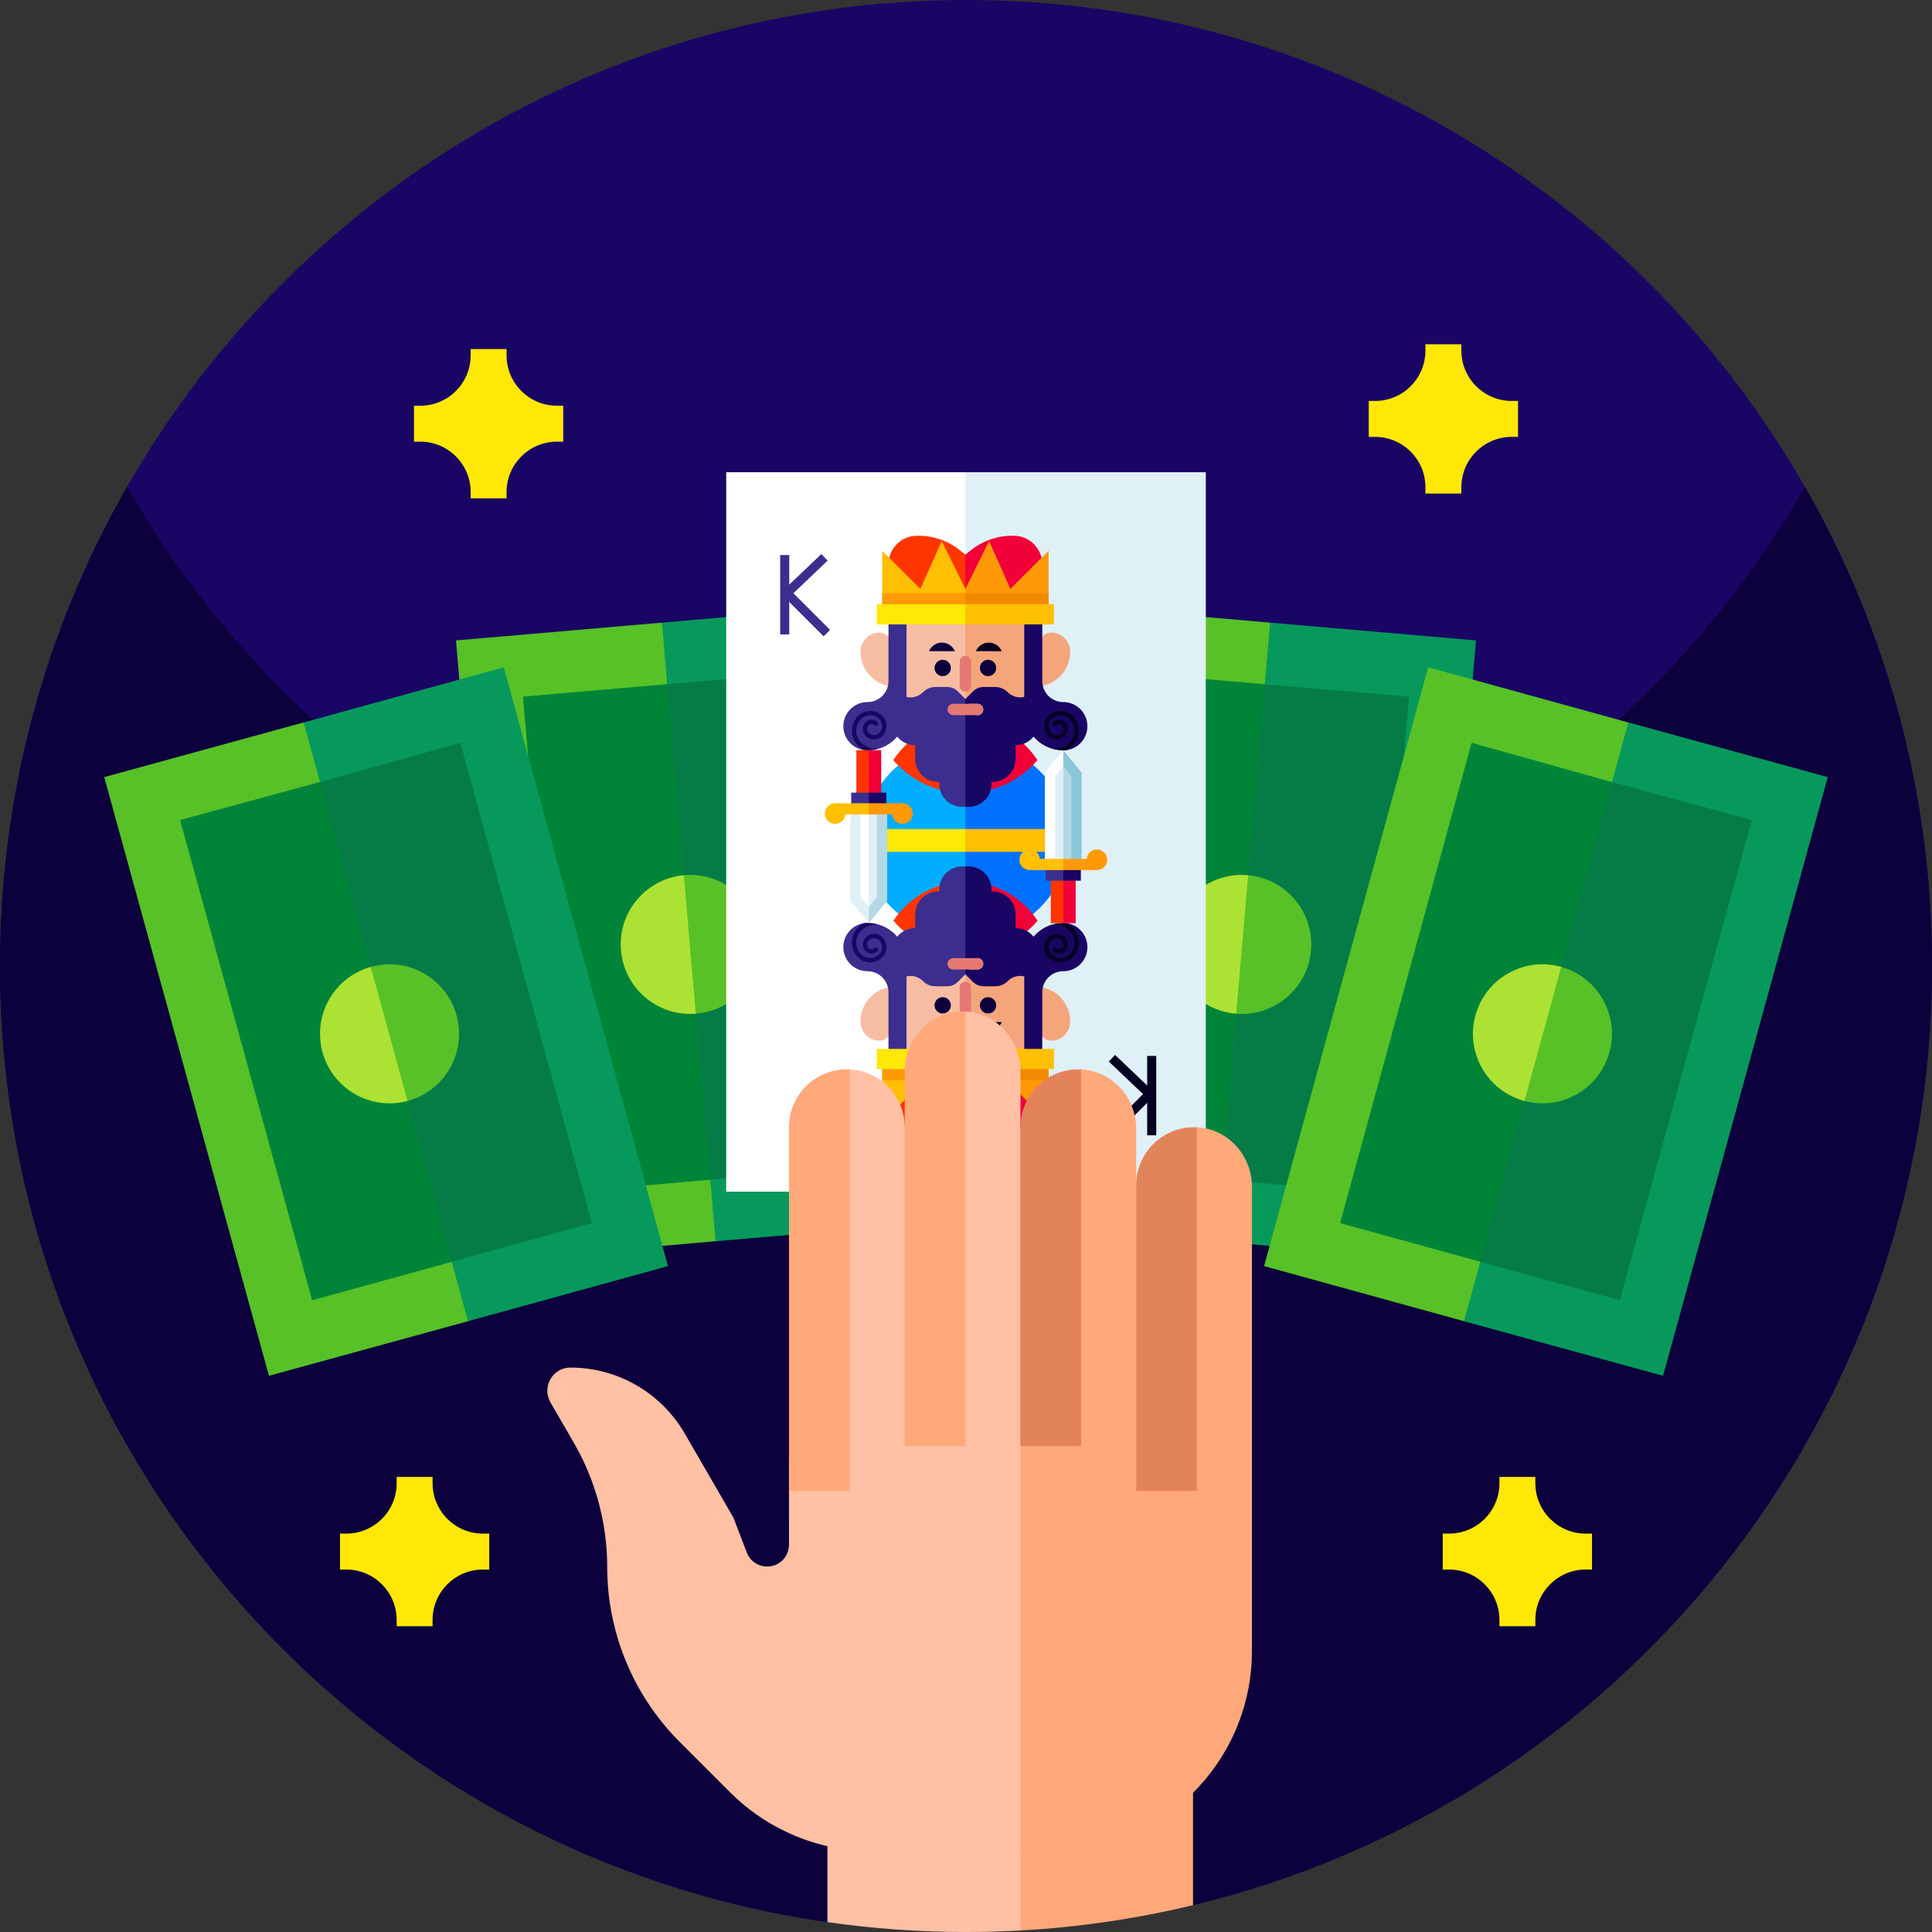
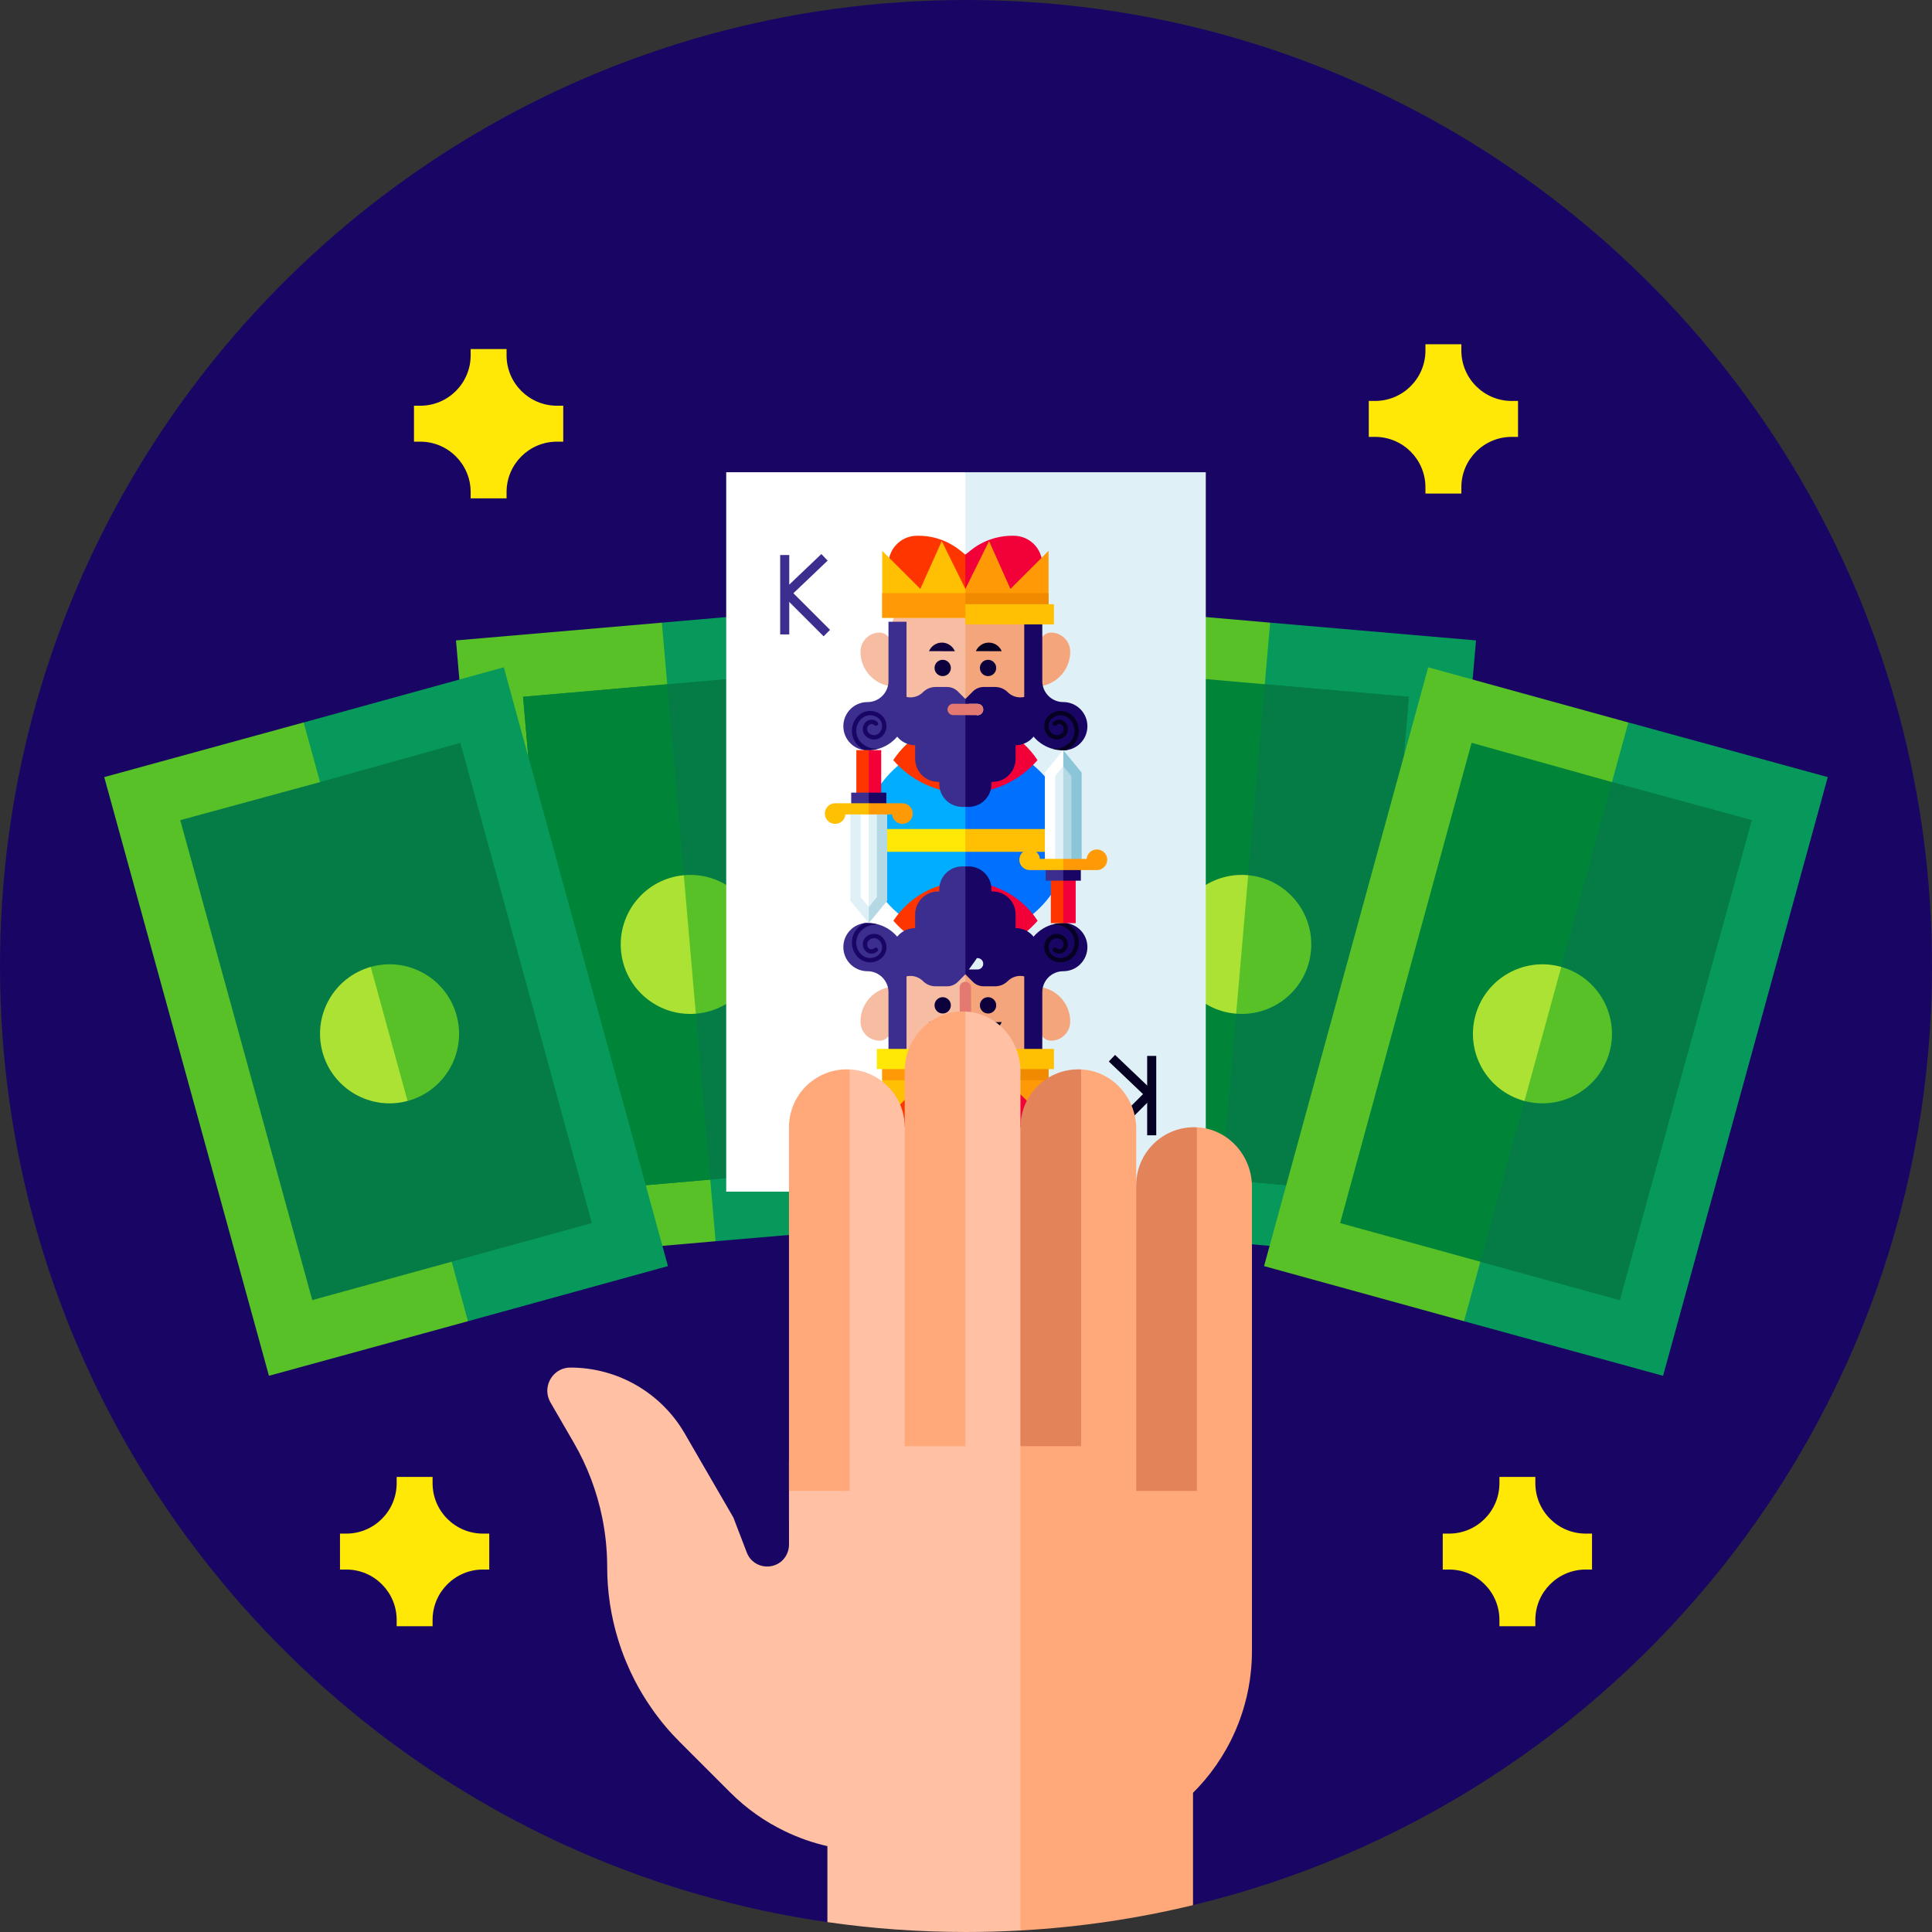
<svg xmlns="http://www.w3.org/2000/svg" id="Capa_1" enable-background="new 0 0 512 512" height="512" viewBox="0 0 512 512" width="512">
  <rect x="0" y="0" width="512" height="512" fill="#333333" stroke="none" />
  <g>
    <g>
      <path d="m512 256c0 120.65-83.48 221.83-195.84 248.88l-7.03-3.12c-24.54-10.9-52.64-10.43-76.8 1.29l-13.06 6.33c-123.98-17.81-219.27-124.47-219.27-253.38 0-45.62 11.93-88.45 32.85-125.54.01-.01.02-.03.03-.04.23-.4.46-.8.69-1.21.03-.05.06-.1.08-.14 44.1-77.1 127.15-129.07 222.35-129.07 95.57 0 178.91 52.37 222.88 129.98 0 .01.01.03.02.04 21.07 37.2 33.1 80.18 33.1 125.98z" fill="#190664" />
      <g>
-         <path d="m512 256c0 120.65-83.48 221.83-195.84 248.88l-7.03-3.12c-24.54-10.9-52.64-10.43-76.8 1.29l-13.06 6.33c-123.98-17.81-219.27-124.47-219.27-253.38 0-45.62 11.93-88.45 32.85-125.54.01-.01.02-.03.03-.04.22-.38.44-.75.66-1.14.05-.1.1-.21.15-.26 25.4 44.39 63.69 80.44 109.82 103.02 5.23 2.56 10.6 4.96 16.03 7.17 29.03 11.82 60.72 18.48 93.9 18.79h5.12c33.18-.31 64.87-6.97 93.9-18.79 5.43-2.21 10.8-4.61 16.03-7.17 46.08-22.58 84.42-58.63 109.82-103.02.05.05.1.16.15.26.14.24.27.46.42.7 0 .01.01.03.02.04 21.07 37.2 33.1 80.18 33.1 125.98z" fill="#0c003d" />
-       </g>
+         </g>
    </g>
    <g>
      <g>
        <g>
          <path d="m149.267 107.523h-1.665c-7.375 0-13.355-5.979-13.355-13.355v-1.665h-9.52v1.665c0 7.376-5.979 13.355-13.354 13.355h-1.665v9.52h1.665c7.375 0 13.354 5.979 13.354 13.355v1.665h9.52v-1.665c0-7.376 5.979-13.355 13.355-13.355h1.665z" fill="#ffe706" />
        </g>
      </g>
      <g>
        <g>
          <path d="m402.293 106.257h-1.665c-7.375 0-13.354-5.979-13.354-13.355v-1.665h-9.52v1.665c0 7.376-5.979 13.355-13.354 13.355h-1.665v9.52h1.665c7.375 0 13.354 5.979 13.354 13.355v1.666h9.52v-1.666c0-7.376 5.979-13.355 13.354-13.355h1.665z" fill="#ffe706" />
        </g>
      </g>
    </g>
    <g>
      <g>
        <g>
          <path d="m129.658 406.423h-1.665c-7.375 0-13.354-5.979-13.354-13.355v-1.665h-9.52v1.665c0 7.376-5.979 13.355-13.354 13.355h-1.665v9.52h1.665c7.375 0 13.354 5.979 13.354 13.355v1.666h9.52v-1.666c0-7.376 5.979-13.355 13.354-13.355h1.665z" fill="#ffe706" />
        </g>
      </g>
      <g>
        <g>
          <path d="m421.902 406.423h-1.665c-7.375 0-13.354-5.979-13.354-13.355v-1.665h-9.52v1.665c0 7.376-5.979 13.355-13.355 13.355h-1.665v9.52h1.665c7.375 0 13.355 5.979 13.355 13.355v1.665h9.52v-1.665c0-7.376 5.979-13.355 13.354-13.355h1.665z" fill="#ffe706" />
        </g>
      </g>
    </g>
    <g>
      <g>
        <g>
          <g>
            <g>
              <path d="m323.788 326.788-1.44 2.15-54.89-4.7 14.39-163.98 54.74 4.75c24.16 52.47 19.31 113.74-12.8 161.78z" fill="#57c127" />
              <path d="m391.158 169.718-14.22 163.98-54.58-4.76 14.24-163.93z" fill="#07995b" />
              <path d="m373.378 184.658-11.41 131.26v.01l-76.61-6.66 11.39-131.3 38.43 3.37z" fill="#008538" />
              <path d="m373.375 184.654-11.402 131.269h-.001l-38.2-3.318 11.402-131.269z" fill="#057c46" />
            </g>
            <g>
              <path d="m332.814 263.42-5.216 5.221-.113-.01c-10.137-.88-17.638-9.808-16.757-19.945.88-10.137 9.808-17.638 19.945-16.757l.113.01 4.238 6.042c5.53 7.895 4.599 18.615-2.21 25.439z" fill="#ace233" />
              <path d="m347.43 251.874c-.877 10.101-9.744 17.58-19.832 16.767l3.188-36.702c10.077.939 17.522 9.834 16.644 19.935z" fill="#57c127" />
            </g>
          </g>
          <g>
            <g>
              <path d="m389.778 348.28-1.81 1.85-52.98-14.6 43.5-158.69 53.03 14.62c14.31 55.96-1.5 115.35-41.74 156.82z" fill="#57c127" />
              <path d="m484.378 205.94-43.65 158.66-52.75-14.46 43.55-158.69z" fill="#07995b" />
              <path d="m464.228 217.35-34.98 127.19-36.86-10.15-37.24-10.26 34.84-127.28 37.2 10.41z" fill="#008538" />
              <path d="m464.228 217.35-34.98 127.19-36.86-10.15-.08-.07 34.88-127.06z" fill="#057c46" />
            </g>
            <g>
              <path d="m410.07 287.573-6.072 4.196-.109-.03c-9.812-2.693-15.581-12.827-12.888-22.639s12.826-15.582 22.639-12.889l.109.03 3.08 6.707c4.017 8.763 1.169 19.14-6.759 24.625z" fill="#ace233" />
              <path d="m426.528 278.85c-2.683 9.777-12.753 15.536-22.529 12.919l9.75-35.527c9.743 2.739 15.462 12.831 12.779 22.608z" fill="#57c127" />
            </g>
          </g>
        </g>
        <g>
          <g>
            <g>
              <path d="m188.212 326.788 1.44 2.15 54.89-4.7-14.39-163.98-54.74 4.75c-24.16 52.47-19.31 113.74 12.8 161.78z" fill="#07995b" />
              <path d="m120.842 169.718 14.22 163.98 54.58-4.76-14.24-163.93z" fill="#57c127" />
              <path d="m138.622 184.658 11.41 131.26v.01l76.61-6.66-11.39-131.3-38.43 3.37z" fill="#057c46" />
              <path d="m138.625 184.654 11.402 131.269h.001l38.2-3.318-11.402-131.269z" fill="#008538" />
            </g>
            <g>
              <path d="m179.186 263.42 5.216 5.221.113-.01c10.137-.88 17.637-9.808 16.757-19.945s-9.808-17.638-19.945-16.757l-.113.01-4.238 6.042c-5.53 7.895-4.599 18.615 2.21 25.439z" fill="#57c127" />
              <path d="m164.57 251.874c.877 10.101 9.744 17.58 19.832 16.767l-3.188-36.702c-10.077.939-17.522 9.834-16.644 19.935z" fill="#ace233" />
            </g>
          </g>
          <g>
            <g>
              <path d="m122.222 348.28 1.81 1.85 52.98-14.6-43.5-158.69-53.03 14.62c-14.31 55.96 1.5 115.35 41.74 156.82z" fill="#07995b" />
              <path d="m27.622 205.94 43.65 158.66 52.75-14.46-43.55-158.69z" fill="#57c127" />
              <path d="m47.772 217.35 34.98 127.19 36.86-10.15 37.24-10.26-34.84-127.28-37.2 10.41z" fill="#057c46" />
-               <path d="m47.772 217.35 34.98 127.19 36.86-10.15.08-.07-34.88-127.06z" fill="#008538" />
            </g>
            <g>
              <path d="m101.93 287.573 6.071 4.196.109-.03c9.812-2.693 15.581-12.827 12.888-22.639s-12.826-15.582-22.639-12.889l-.109.03-3.08 6.707c-4.016 8.763-1.168 19.14 6.76 24.625z" fill="#57c127" />
              <path d="m85.472 278.85c2.683 9.777 12.753 15.536 22.529 12.919l-9.75-35.527c-9.743 2.739-15.462 12.831-12.779 22.608z" fill="#ace233" />
            </g>
          </g>
        </g>
      </g>
      <g>
        <g>
          <path d="m284.874 220.488c.45 28.8-6.91 57.61-21.91 83.18l-7.13 12.14h-63.38v-190.66h63.38l7.13 12.14c15 25.56 22.36 54.4 21.91 83.2z" fill="#fff" />
          <g fill="#3c2e8e">
            <path d="m206.752 147.089h2.408v21.04h-2.408z" />
            <path d="m218.267 168.628-11.46-11.457 10.863-10.346 1.661 1.744-9.075 8.644 9.714 9.711z" />
          </g>
          <path d="m255.834 125.152v190.656h63.712v-19.166-152.324-19.166z" fill="#e0f0f7" />
          <g fill="#060123">
            <path d="m304.011 279.827h2.408v21.04h-2.408z" />
            <path d="m294.904 301.366 11.46-11.457-10.863-10.346-1.661 1.744 9.076 8.644-9.715 9.711z" />
          </g>
        </g>
        <g>
          <g>
            <g>
              <path d="m259.276 243.355-3.441 5.31c-4.537-.014-8.807-1.124-12.581-3.076-.421-.215-.833-.44-1.241-.674-3.751-2.187-6.944-5.221-9.308-8.84-1.157-1.756-2.116-3.657-2.852-5.666-.552-1.517-.941-3.076-1.161-4.654-.29-2.013-.314-4.05-.065-6.064.206-1.751.618-3.479 1.227-5.15.735-2.009 1.695-3.905 2.852-5.666 2.365-3.619 5.558-6.653 9.308-8.835.407-.239.819-.459 1.241-.679 1.906-.983 3.933-1.756 6.068-2.276 2.084-.515 4.265-.796 6.513-.801l.529.628c11.081 13.152 12.266 32.007 2.911 46.443z" fill="#00adff" />
              <path d="m282.01 230.616c-.007.026-.018.051-.029.077-1.139 2.998-2.774 5.764-4.82 8.167-2.046 2.399-4.482 4.456-7.234 6.051h-.007c-.411.242-.823.467-1.253.683-3.795 1.969-8.101 3.072-12.671 3.075h-.026c-.044 0-.092 0-.136-.004v-52.384c.044-.004.092-.004.136-.004h.026c4.57.004 8.876 1.106 12.671 3.075.43.213.841.437 1.253.68h.007c2.752 1.598 5.188 3.656 7.234 6.055 2.046 2.403 3.681 5.169 4.82 8.167.011.026.022.051.029.077 1.955 5.241 1.955 11.046 0 16.285z" fill="#0070ff" />
              <path d="m257.201 225.057-1.367.693h-27.143c-.29-2.009-.314-4.046-.065-6.059h27.209l1.287.595c2.013.931 2.06 3.773.079 4.771z" fill="#ffe706" />
              <path d="m283.249 225.75h-27.415v-6.059h27.475c.244 2.013.221 4.05-.06 6.059z" fill="#ffbf03" />
            </g>
            <g>
              <g>
                <path d="m259.08 206.318-3.248 3.865c-7.635 0-14.475-3.384-19.112-8.733 1.943-2.972 4.567-5.467 7.649-7.263.334-.187.672-.375 1.018-.551 3.13-1.617 6.676-2.531 10.445-2.531l.394.429 2.765 3.19c2.874 3.316 2.915 8.232.089 11.594z" fill="#ff3500" />
                <path d="m274.948 201.446c-4.635 5.354-11.48 8.737-19.115 8.737v-19.079h.021c3.754.003 7.291.908 10.409 2.526.353.175.691.359 1.029.558h.006c2.26 1.313 4.261 3.003 5.942 4.973.616.721 1.186 1.485 1.708 2.285z" fill="#f20038" />
              </g>
              <path d="m259.118 248.881-3.248 3.865c-7.635 0-14.475-3.384-19.112-8.733 1.943-2.972 4.567-5.467 7.649-7.263.334-.187.672-.375 1.018-.551 3.13-1.617 6.676-2.531 10.445-2.531h.022l3.137 3.619c2.873 3.316 2.914 8.232.089 11.594z" fill="#ff3500" />
              <path d="m274.986 244.009c-4.635 5.354-11.48 8.737-19.115 8.737v-19.079h.021c3.754.003 7.291.908 10.409 2.526.353.175.691.359 1.029.558h.006c2.26 1.313 4.261 3.003 5.942 4.973.615.721 1.186 1.485 1.708 2.285z" fill="#f20038" />
            </g>
          </g>
          <g>
            <g>
              <g>
                <g>
                  <g>
                    <g>
                      <path d="m256.949 208.413-1.115 1.77-13.313-12.657c3.991-2.064 8.51-3.228 13.313-3.228 3.443 3.942 3.893 9.674 1.115 14.115z" fill="#f4a57b" />
                      <path d="m269.127 197.516-13.293 12.667v-15.885c4.793 0 9.312 1.154 13.293 3.218z" fill="#f2926a" />
                    </g>
                    <path d="" fill="#fff" />
                  </g>
                  <path d="m260.422 157.116-4.589-7.641v.009h-.028c-4.94 0-9.449 1.807-12.914 4.79-2.833 2.449-4.968 5.684-6.054 9.369-.529 1.779-.81 3.661-.81 5.605v1.283c-.019-1.592-1.32-2.884-2.917-2.884-2.795-.009-5.066 2.248-5.076 5.048-.019 4.832 3.675 8.793 8.391 9.215.323 1.583.833 3.109 1.508 4.528 0 .009.014.019.014.033 0-.023.005-.033.005-.033 1.587 3.329 4.069 6.143 7.14 8.128 3.072 1.995 6.743 3.151 10.671 3.17h.089l4.181-6.616c6.537-10.354 6.687-23.507.389-34.004z" fill="#f7bda3" />
                  <path d="m283.614 172.694c.019 4.832-3.678 8.803-8.402 9.214-.323 1.59-.829 3.103-1.511 4.528h.013c-3.168 6.671-9.986 11.289-17.861 11.298h-.019v-48.262c4.931 0 9.449 1.809 12.911 4.803l.006.01v-.01c4.205 3.628 6.866 8.989 6.866 14.974v1.232c.048-1.572 1.335-2.835 2.921-2.835 2.797-.009 5.067 2.249 5.076 5.048z" fill="#f4a57b" />
                  <path d="m257.346 155.372-1.512.698h-20.377v-6.522c0-4.181 3.385-7.566 7.562-7.566h.398c3.994 0 7.871 1.358 10.989 3.858l1.428 1.138 1.62.805c3.165 1.568 3.104 6.109-.108 7.589z" fill="#ff3500" />
                  <path d="m276.215 149.548v6.523h-20.38v-9.092l1.427-1.142c3.119-2.496 6.996-3.858 10.992-3.858h.396c4.176 0 7.565 3.388 7.565 7.569z" fill="#f20038" />
                  <path d="m258.437 210.147-2.603 3.689h-.824c-3.367 0-6.096-2.73-6.096-6.096v-.538h-.3c-3.362 0-6.092-2.73-6.092-6.092v-3.619c-1.681 0-3.207-.684-4.312-1.784-1.096-1.105-1.784-2.627-1.784-4.312v-9.486l1.526 1.526c.922.918 2.121 1.377 3.324 1.377s2.407-.459 3.329-1.377c.88-.88 2.074-1.376 3.32-1.376h3.081c1.058 0 2.074.421 2.823 1.171l2.004 2.004.927 1.288 2.308.005c.829.005 1.498.679 1.498 1.512-.005.829-.679 1.498-1.508 1.498h-.164c4.033 6.292 3.888 14.448-.457 20.61z" fill="#3c2e8e" />
                  <g>
                    <path d="m240.237 164.766v23.744c0 4.593-2.992 8.489-7.136 9.838l-1.653.304c-.515.094-1.039.145-1.569.145h-.847l-.005-.005c-1.419-.187-2.692-.843-3.661-1.812-1.157-1.161-1.873-2.758-1.873-4.523s.716-3.367 1.873-4.528c1.161-1.156 2.762-1.873 4.528-1.873 1.531 0 2.926-.623 3.928-1.629 1.007-1.007 1.634-2.397 1.634-3.933v-15.728z" fill="#3c2e8e" />
                  </g>
                  <path d="m255.834 185.232v28.603h.827c3.365 0 6.096-2.731 6.096-6.096v-.538h.296c3.365 0 6.092-2.727 6.092-6.092v-3.619c1.681 0 3.208-.681 4.312-1.785 1.1-1.104 1.784-2.627 1.784-4.311v-9.485l-1.527 1.527c-.919.915-2.119 1.377-3.323 1.377s-2.408-.462-3.327-1.377c-.881-.881-2.077-1.377-3.323-1.377h-3.081c-1.058 0-2.073.419-2.823 1.169z" fill="#190664" />
                  <path d="m260.567 188.037c-.005.829-.679 1.498-1.508 1.498h-.164c-.178-.281-.365-.557-.562-.829l-1.573-2.187 2.308.005c.829.006 1.499.68 1.499 1.513z" fill="#e0f0f7" />
                  <path d="m288.174 192.457c0 1.765-.712 3.362-1.873 4.523-.969.969-2.238 1.625-3.661 1.817 0 0 0 0-.005 0h-.154c-.791.009-1.583-.056-2.36-.187l-1.55-.262c-4.144-1.349-7.14-5.244-7.14-9.838v-23.744h4.785v15.728c0 1.536.623 2.926 1.629 3.933 1.007 1.007 2.397 1.629 3.933 1.629 1.765 0 3.362.716 4.523 1.873 1.161 1.162 1.873 2.763 1.873 4.528z" fill="#190664" />
                  <path d="m285.907 193.663c0 1.484-.581 2.877-1.627 3.927-.496.496-1.05.896-1.642 1.208 0 0 0 0-.004 0-.281.038-.565.058-.858.058-1.119 0-2.196-.177-3.204-.508 1.727.281 3.561-.246 4.892-1.573.831-.831 1.288-1.938 1.288-3.111s-.458-2.281-1.288-3.112c-1.327-1.327-3.488-1.327-4.815 0-1.015 1.019-1.015 2.673 0 3.689.373.373.869.577 1.396.577.523 0 1.019-.204 1.392-.577.273-.277.427-.642.427-1.035 0-.388-.154-.754-.427-1.031-.411-.411-1.081-.411-1.492 0-.223.223-.588.223-.815 0-.223-.227-.223-.592 0-.815.861-.862 2.261-.862 3.123 0 .492.492.765 1.15.765 1.846 0 .7-.273 1.358-.765 1.85-.592.592-1.377.915-2.208.915-.835 0-1.619-.323-2.211-.915-1.465-1.465-1.465-3.85 0-5.319 1.777-1.777 4.669-1.777 6.446 0 1.046 1.049 1.627 2.441 1.627 3.926z" fill="#060123" />
-                   <path d="m255.818 183.275c-.83-.003-1.501-.678-1.499-1.509l.022-6.456c.003-.831.678-1.502 1.509-1.499s1.502.678 1.499 1.509l-.022 6.456c-.003.831-.678 1.502-1.509 1.499z" fill="#e47971" />
                  <path d="m260.567 188.037c-.005.829-.679 1.498-1.508 1.498h-.164l-6.293-.023c-.833-.005-1.503-.679-1.498-1.508 0-.833.674-1.503 1.508-1.498l4.148.014 2.308.005c.829.005 1.499.679 1.499 1.512z" fill="#e47971" />
                  <path d="m253.053 172.582c-.56-1.337-1.879-2.279-3.42-2.284s-2.866.927-3.436 2.261z" fill="#0c003d" />
                  <path d="m265.472 172.582c-.56-1.337-1.879-2.279-3.42-2.284s-2.866.927-3.436 2.261z" fill="#060123" />
                </g>
                <g fill="#0c003d">
                  <circle cx="249.825" cy="177.016" r="2.163" />
                  <path d="m264.007 177.016c0 1.195-.969 2.163-2.164 2.163s-2.163-.969-2.163-2.163c0-1.195.969-2.163 2.163-2.163 1.196-.001 2.164.968 2.164 2.163z" />
                </g>
                <path d="m257.176 162.971-1.34.74h-22.05v-17.74l10.11 10.1 5.68-12.68 6.26 12.68 1.56 1.03c2.15 1.42 2.03 4.61-.22 5.87z" fill="#ffbf03" />
                <path d="m277.878 145.975v17.74h-22.044v-7.643l6.278-12.689 5.664 12.689z" fill="#ff9906" />
                <path d="m257.182 162.982-1.348.73h-22.044v-6.541h22.044l1.358.745c1.998 1.096 1.994 3.975-.01 5.066z" fill="#ff9906" />
                <path d="m255.834 157.174h22.043v6.541h-22.043z" fill="#f28a00" />
-                 <path d="m256.882 165.136-1.049.337h-23.467v-5.352h23.467l1.283.562c2.009.885 1.859 3.784-.234 4.453z" fill="#ffe706" />
                <g>
                  <path d="m230.231 192.175c-.573.569-.573 1.496 0 2.065.369.373.865.577 1.392.577s1.019-.204 1.392-.577c1.015-1.016 1.015-2.669 0-3.689-1.327-1.327-3.485-1.327-4.812 0-.831.831-1.288 1.939-1.288 3.112s.458 2.281 1.288 3.111c1.331 1.331 3.169 1.854 4.896 1.573-1.008.331-2.088.508-3.208.508-.292 0-.581-.019-.861-.058l-.004-.004c-.589-.308-1.142-.708-1.638-1.204-2.165-2.165-2.165-5.688 0-7.854 1.777-1.777 4.665-1.777 6.442 0 1.465 1.469 1.465 3.854 0 5.319-.588.592-1.373.915-2.208.915s-1.619-.323-2.212-.915c-1.019-1.019-1.019-2.677 0-3.696.861-.862 2.262-.862 3.123 0 .227.223.227.588 0 .815-.227.223-.592.223-.815 0-.41-.41-1.079-.41-1.487.002z" fill="#190664" />
                </g>
                <path d="m255.834 160.121h23.469v5.35h-23.469z" fill="#ffbf03" />
              </g>
              <g>
                <path d="m256.949 235.028-1.115-1.77-13.313 12.657c3.991 2.064 8.51 3.228 13.313 3.228 3.443-3.942 3.893-9.674 1.115-14.115z" fill="#f4a57b" />
                <path d="m269.127 245.925-13.293-12.667v15.885c4.793 0 9.312-1.155 13.293-3.218z" fill="#f2926a" />
              </g>
              <path d="" fill="#fff" />
              <path d="m260.033 252.322-4.181-6.616h-.089c-3.928.019-7.599 1.175-10.671 3.17-3.072 1.985-5.553 4.799-7.14 8.128 0 0-.005-.009-.005-.033 0 .014-.014.023-.014.033-.674 1.419-1.185 2.945-1.508 4.528-4.715.421-8.409 4.383-8.391 9.215.009 2.8 2.28 5.057 5.076 5.048 1.597 0 2.898-1.292 2.917-2.884v1.283c0 1.943.281 3.825.81 5.605 1.086 3.685 3.221 6.92 6.054 9.369 3.465 2.983 7.974 4.79 12.914 4.79h.028v.009l4.589-7.642c6.298-10.498 6.148-23.65-.389-34.003z" fill="#f7bda3" />
              <path d="m283.614 270.747c.019-4.832-3.678-8.803-8.402-9.214-.323-1.59-.829-3.103-1.511-4.528h.013c-3.168-6.671-9.986-11.289-17.861-11.298h-.019v48.262c4.931 0 9.449-1.809 12.911-4.803l.006-.01v.01c4.205-3.628 6.866-8.989 6.866-14.974v-1.232c.048 1.572 1.335 2.835 2.921 2.835 2.797.009 5.067-2.25 5.076-5.048z" fill="#f4a57b" />
              <path d="m257.346 288.07-1.512-.698h-20.377v6.522c0 4.181 3.385 7.566 7.562 7.566h.398c3.994 0 7.871-1.358 10.989-3.858l1.428-1.138 1.62-.805c3.165-1.568 3.104-6.109-.108-7.589z" fill="#ff3500" />
              <path d="m276.215 293.894v-6.523h-20.38v9.092l1.427 1.142c3.119 2.496 6.996 3.858 10.992 3.858h.396c4.176 0 7.565-3.388 7.565-7.569z" fill="#f20038" />
              <path d="m258.437 233.294-2.603-3.69h-.824c-3.367 0-6.096 2.73-6.096 6.096v.538h-.3c-3.362 0-6.092 2.73-6.092 6.092v3.619c-1.681 0-3.207.684-4.312 1.784-1.096 1.105-1.784 2.627-1.784 4.312v9.486l1.526-1.526c.922-.918 2.121-1.376 3.324-1.376s2.407.459 3.329 1.376c.88.88 2.074 1.377 3.32 1.377h3.081c1.058 0 2.074-.421 2.823-1.171l2.004-2.004.927-1.288 2.308-.005c.829-.005 1.498-.679 1.498-1.512-.005-.829-.679-1.498-1.508-1.498h-.164c4.033-6.292 3.888-14.449-.457-20.61z" fill="#3c2e8e" />
              <g>
                <path d="m240.237 278.674v-23.744c0-4.593-2.992-8.489-7.136-9.837l-1.653-.304c-.515-.094-1.039-.145-1.569-.145h-.847l-.005.005c-1.419.187-2.692.843-3.661 1.812-1.157 1.161-1.873 2.758-1.873 4.523s.716 3.367 1.873 4.528c1.161 1.157 2.762 1.873 4.528 1.873 1.531 0 2.926.623 3.928 1.63 1.007 1.007 1.634 2.397 1.634 3.933v15.728h4.781z" fill="#3c2e8e" />
              </g>
              <path d="m255.834 258.208v-28.603h.827c3.365 0 6.096 2.731 6.096 6.096v.538h.296c3.365 0 6.092 2.727 6.092 6.092v3.619c1.681 0 3.208.681 4.312 1.785 1.1 1.104 1.784 2.627 1.784 4.311v9.484l-1.527-1.527c-.919-.915-2.119-1.377-3.323-1.377s-2.408.462-3.327 1.377c-.881.881-2.077 1.377-3.323 1.377h-3.081c-1.058 0-2.073-.419-2.823-1.169z" fill="#190664" />
              <path d="m260.567 255.403c-.005-.829-.679-1.498-1.508-1.498h-.164c-.178.281-.365.557-.562.829l-1.573 2.187 2.308-.005c.829-.005 1.499-.679 1.499-1.513z" fill="#e0f0f7" />
              <path d="m288.174 250.983c0-1.765-.712-3.362-1.873-4.523-.969-.969-2.238-1.625-3.661-1.817 0 0 0 0-.005 0h-.154c-.791-.009-1.583.056-2.36.187l-1.55.262c-4.144 1.348-7.14 5.244-7.14 9.837v23.744h4.785v-15.728c0-1.536.623-2.926 1.629-3.933 1.007-1.007 2.397-1.63 3.933-1.63 1.765 0 3.362-.716 4.523-1.873 1.161-1.159 1.873-2.761 1.873-4.526z" fill="#190664" />
              <path d="m285.907 249.777c0-1.485-.581-2.877-1.627-3.927-.496-.496-1.05-.896-1.642-1.208 0 0 0 0-.004 0-.281-.038-.565-.058-.858-.058-1.119 0-2.196.177-3.204.508 1.727-.281 3.561.246 4.892 1.573.831.831 1.288 1.939 1.288 3.112s-.458 2.281-1.288 3.111c-1.327 1.327-3.488 1.327-4.815 0-1.015-1.019-1.015-2.673 0-3.688.373-.373.869-.577 1.396-.577.523 0 1.019.204 1.392.577.273.277.427.642.427 1.035 0 .388-.154.754-.427 1.031-.411.411-1.081.411-1.492 0-.223-.223-.588-.223-.815 0-.223.227-.223.592 0 .815.861.861 2.261.861 3.123 0 .492-.492.765-1.15.765-1.846 0-.7-.273-1.358-.765-1.85-.592-.592-1.377-.915-2.208-.915-.835 0-1.619.323-2.211.915-1.465 1.465-1.465 3.85 0 5.319 1.777 1.777 4.669 1.777 6.446 0 1.046-1.05 1.627-2.442 1.627-3.927z" fill="#060123" />
              <path d="m255.818 260.166c-.83.003-1.501.678-1.499 1.509l.022 6.457c.003.831.678 1.501 1.509 1.499.831-.003 1.502-.678 1.499-1.509l-.022-6.457c-.003-.831-.678-1.502-1.509-1.499z" fill="#e47971" />
-               <path d="m260.567 255.403c-.005-.829-.679-1.498-1.508-1.498h-.164l-6.293.023c-.833.005-1.503.679-1.498 1.508 0 .834.674 1.503 1.508 1.498l4.148-.014 2.308-.005c.829-.004 1.499-.678 1.499-1.512z" fill="#e47971" />
              <path d="m253.053 270.859c-.56 1.337-1.879 2.279-3.42 2.284s-2.866-.927-3.436-2.261z" fill="#0c003d" />
              <path d="m265.472 270.859c-.56 1.337-1.879 2.279-3.42 2.284s-2.866-.927-3.436-2.261z" fill="#060123" />
              <g fill="#0c003d">
                <path d="m251.988 266.425c0-1.195-.969-2.163-2.163-2.163s-2.163.969-2.163 2.163c0 1.195.969 2.164 2.163 2.164s2.163-.969 2.163-2.164z" />
                <path d="m264.007 266.425c0-1.195-.969-2.163-2.164-2.163s-2.163.969-2.163 2.163c0 1.195.969 2.164 2.163 2.164 1.196-.001 2.164-.969 2.164-2.164z" />
              </g>
              <path d="m258.256 285.771-2.42 1.6-6.3 12.59-5.64-12.59-10.11 10.1v-17.74h22.05l2.24 1.24c1.84 1.03 1.94 3.64.18 4.8z" fill="#ffbf03" />
              <path d="m277.878 297.466v-17.741h-22.044v7.643l6.278 12.69 5.664-12.69z" fill="#ff9906" />
              <path d="m257.182 280.458-1.348-.73h-22.044v6.541h22.044l1.358-.744c1.998-1.097 1.994-3.976-.01-5.067z" fill="#ff9906" />
              <path d="m255.834 279.725h22.043v6.541h-22.043z" fill="#f28a00" />
              <path d="m256.882 278.304-1.049-.337h-23.467v5.352h23.467l1.283-.562c2.009-.885 1.859-3.783-.234-4.453z" fill="#ffe706" />
              <g>
                <path d="m230.231 251.266c-.573-.569-.573-1.496 0-2.065.369-.373.865-.577 1.392-.577s1.019.204 1.392.577c1.015 1.015 1.015 2.669 0 3.688-1.327 1.327-3.485 1.327-4.812 0-.831-.831-1.288-1.938-1.288-3.111s.458-2.281 1.288-3.112c1.331-1.331 3.169-1.854 4.896-1.573-1.008-.331-2.088-.508-3.208-.508-.292 0-.581.019-.861.058l-.004.004c-.589.308-1.142.708-1.638 1.204-2.165 2.165-2.165 5.688 0 7.854 1.777 1.777 4.665 1.777 6.442 0 1.465-1.469 1.465-3.854 0-5.319-.588-.592-1.373-.915-2.208-.915s-1.619.323-2.212.915c-1.019 1.019-1.019 2.677 0 3.696.861.861 2.262.861 3.123 0 .227-.223.227-.589 0-.815-.227-.223-.592-.223-.815 0-.41.41-1.079.41-1.487-.001z" fill="#190664" />
              </g>
              <path d="m255.834 277.969h23.469v5.35h-23.469z" fill="#ffbf03" />
            </g>
            <g>
              <g>
                <path d="m230.24 212.408h-3.301v-13.611h3.301l.407.983c1.7 4.069 1.55 8.677-.407 12.628z" fill="#ff3500" />
                <path d="m230.238 198.798h3.294v13.612h-3.294z" fill="#f20038" />
                <g>
                  <path d="m230.76 213.602c.759-1.086.606-2.631-.492-3.516l-.028-.028h-4.663v3.544z" fill="#3c2e8e" />
                  <path d="m230.238 210.058h4.657v3.544h-4.657z" fill="#190664" />
                  <g>
                    <g>
                      <g>
                        <path d="m230.793 242.23-.555 2.416-4.877-5.942v-24.535h4.877l.559 2.444c1.948 8.428 1.943 17.189-.004 25.617z" fill="#e0f0f7" />
                        <path d="m235.114 214.169v24.535l-4.876 5.942v-30.477z" fill="#b5d8e5" />
                      </g>
                      <g>
                        <path d="m230.835 236.218-.597 4.162-2.147-2.617v-23.594h2.147l.522 3.441c.936 6.167.964 12.437.075 18.608z" fill="#fff" />
                        <path d="m230.238 214.169h2.145v23.596l-2.145 2.615z" fill="#e0f0f7" />
                      </g>
                    </g>
                    <g>
                      <path d="m230.797 215.602-.559.234h-6.192c-.117 1.4-1.292 2.5-2.72 2.5-1.508 0-2.735-1.227-2.735-2.734 0-1.512 1.227-2.734 2.735-2.734h8.913l.616.29c1.047.496 1.015 1.999-.058 2.444z" fill="#ffbf03" />
                      <path d="m241.882 215.601c0-1.511-1.225-2.733-2.733-2.733h-8.911v2.969h6.191c.119 1.398 1.289 2.497 2.72 2.497 1.509 0 2.733-1.225 2.733-2.733z" fill="#ff9906" />
                    </g>
                  </g>
                </g>
              </g>
            </g>
            <g>
              <g>
                <path d="m282.713 242.435-.935 2.211h-3.301v-13.611h3.301l.882 2.019c1.304 2.987 1.323 6.379.053 9.381z" fill="#ff3500" />
                <path d="m281.778 231.035h3.294v13.612h-3.294z" fill="#f20038" />
                <g>
                  <path d="m283.469 232.279-1.691 1.106h-4.659v-4.106h4.659l1.731 1.247c.606.436.585 1.344-.04 1.753z" fill="#3c2e8e" />
                  <path d="m281.778 229.277h4.656v4.109h-4.656z" fill="#190664" />
                  <g>
                    <g>
                      <path d="m281.778 229.274h-4.879v-24.535l4.879-5.942 1.128 4.589c2.102 8.559 1.709 17.544-1.128 25.888z" fill="#fff" />
                      <path d="m281.777 229.275h4.877v-24.534l-4.877-5.943z" fill="#8bc6d8" />
                      <path d="m281.778 229.274h-2.145v-23.594l2.145-2.617.309 1.629c1.55 8.133 1.442 16.491-.309 24.582z" fill="#e0f0f7" />
                      <path d="m281.777 229.275h2.146v-23.595l-2.146-2.616z" fill="#b5d8e5" />
                    </g>
                    <path d="m282.091 230.43-.314.145h-8.915c-1.508 0-2.73-1.222-2.73-2.73 0-1.512 1.222-2.734 2.73-2.734 1.433 0 2.603 1.1 2.725 2.496h6.19l.346.173c1.102.553 1.078 2.126-.032 2.65z" fill="#ffbf03" />
                    <path d="m293.422 227.844c0 1.512-1.224 2.733-2.733 2.733h-8.912v-2.969h6.192c.119-1.398 1.29-2.497 2.72-2.497 1.509-.001 2.733 1.224 2.733 2.733z" fill="#ff9906" />
                  </g>
                </g>
              </g>
            </g>
          </g>
        </g>
      </g>
    </g>
    <g>
      <g>
        <path d="m271.36 510.44c-.1.15-.2.3-.3.45l-.47.7c-4.83.27-9.69.41-14.59.41-12.47 0-24.74-.89-36.73-2.62v-46.91h51.16v.01c.18.27.36.53.54.79 9.65 14.2 9.83 32.83.39 47.17z" fill="#ffc0a4" />
        <path d="m316.16 462.48v42.4c-14.73 3.56-29.96 5.83-45.57 6.71-.05 0-.11.01-.16.01v-49.12z" fill="#ffa87a" />
        <path d="m280.834 464.957-10.404 25.626h-39.362c-.301 0-.621 0-.922-.013-3.69-.064-7.329-.506-10.879-1.326-3.927-.89-7.732-2.229-11.34-3.991-5.285-2.544-10.148-5.977-14.383-10.212l-13.422-13.422c-.641-.64-1.268-1.294-1.877-1.954-1.275-1.384-2.493-2.819-3.626-4.305-.756-.961-1.473-1.948-2.153-2.954-1.576-2.268-2.979-4.619-4.241-7.053-.846-1.647-1.621-3.318-2.326-5.029-.795-1.909-1.493-3.857-2.101-5.849-1.903-6.176-2.89-12.66-2.89-19.251 0-4.402-.448-8.777-1.32-13.063-1.409-6.945-3.946-13.646-7.521-19.822l-6.202-10.706c-.564-.986-.826-2.031-.826-3.056 0-3.21 2.556-6.157 6.131-6.157 12.48 0 24.018 6.657 30.271 17.445l12.909 22.295 3.556 9.276c1.788 4.664 8.252 5.017 10.545.577.416-.82.641-1.73.641-2.646v-6.132h-.006v-16.074l16.074-103.753c8.136.384 14.6 7.098 14.6 15.311l16.072-30.659c8.245.385 14.596 7.492 14.596 15.75v14.908l10.68 26.613c17.991 44.829 17.888 94.876-.274 139.626z" fill="#ffc0a4" />
        <path d="m331.778 314.493v123.037c0 1.89-.096 3.761-.301 5.613-.134 1.403-.34 2.793-.602 4.164-.269 1.48-.609 2.928-1.012 4.35-3.671 13.357-12.441 24.601-24.089 31.52-1.403.84-2.858 1.608-4.35 2.319-.84.39-1.685.769-2.543 1.121-3.178 1.301-6.515 2.312-9.962 2.986-3.299.647-6.714.98-10.193.98h-8.296v-191.863h.795c8.456 0 15.311-6.855 15.311-15.311 8.245.403 14.575 7.501 14.575 15.76v14.889c3.318 0 6.445-1.07 9.001-2.928 2.55-1.864 4.529-4.51 5.548-7.669l1.525-4.715c8.244.378 14.593 7.483 14.593 15.747z" fill="#ffa87a" />
        <g>
          <path d="m225.163 283.408v111.709h-16.075v-96.396c0-8.711 7.265-15.727 16.075-15.313z" fill="#ffa87a" />
          <path d="m286.504 283.408v99.844h-16.075v-84.53c0-8.712 7.265-15.728 16.075-15.314z" fill="#e3835a" />
          <path d="m301.11 314.056v81.061h16.075v-96.374c-8.81-.413-16.075 6.602-16.075 15.313z" fill="#e3835a" />
          <path d="m255.833 268.062v115.19h-16.075v-99.441c0-8.266 6.352-15.368 14.607-15.749.5-.022.989-.022 1.468 0z" fill="#ffa87a" />
        </g>
      </g>
    </g>
  </g>
</svg>